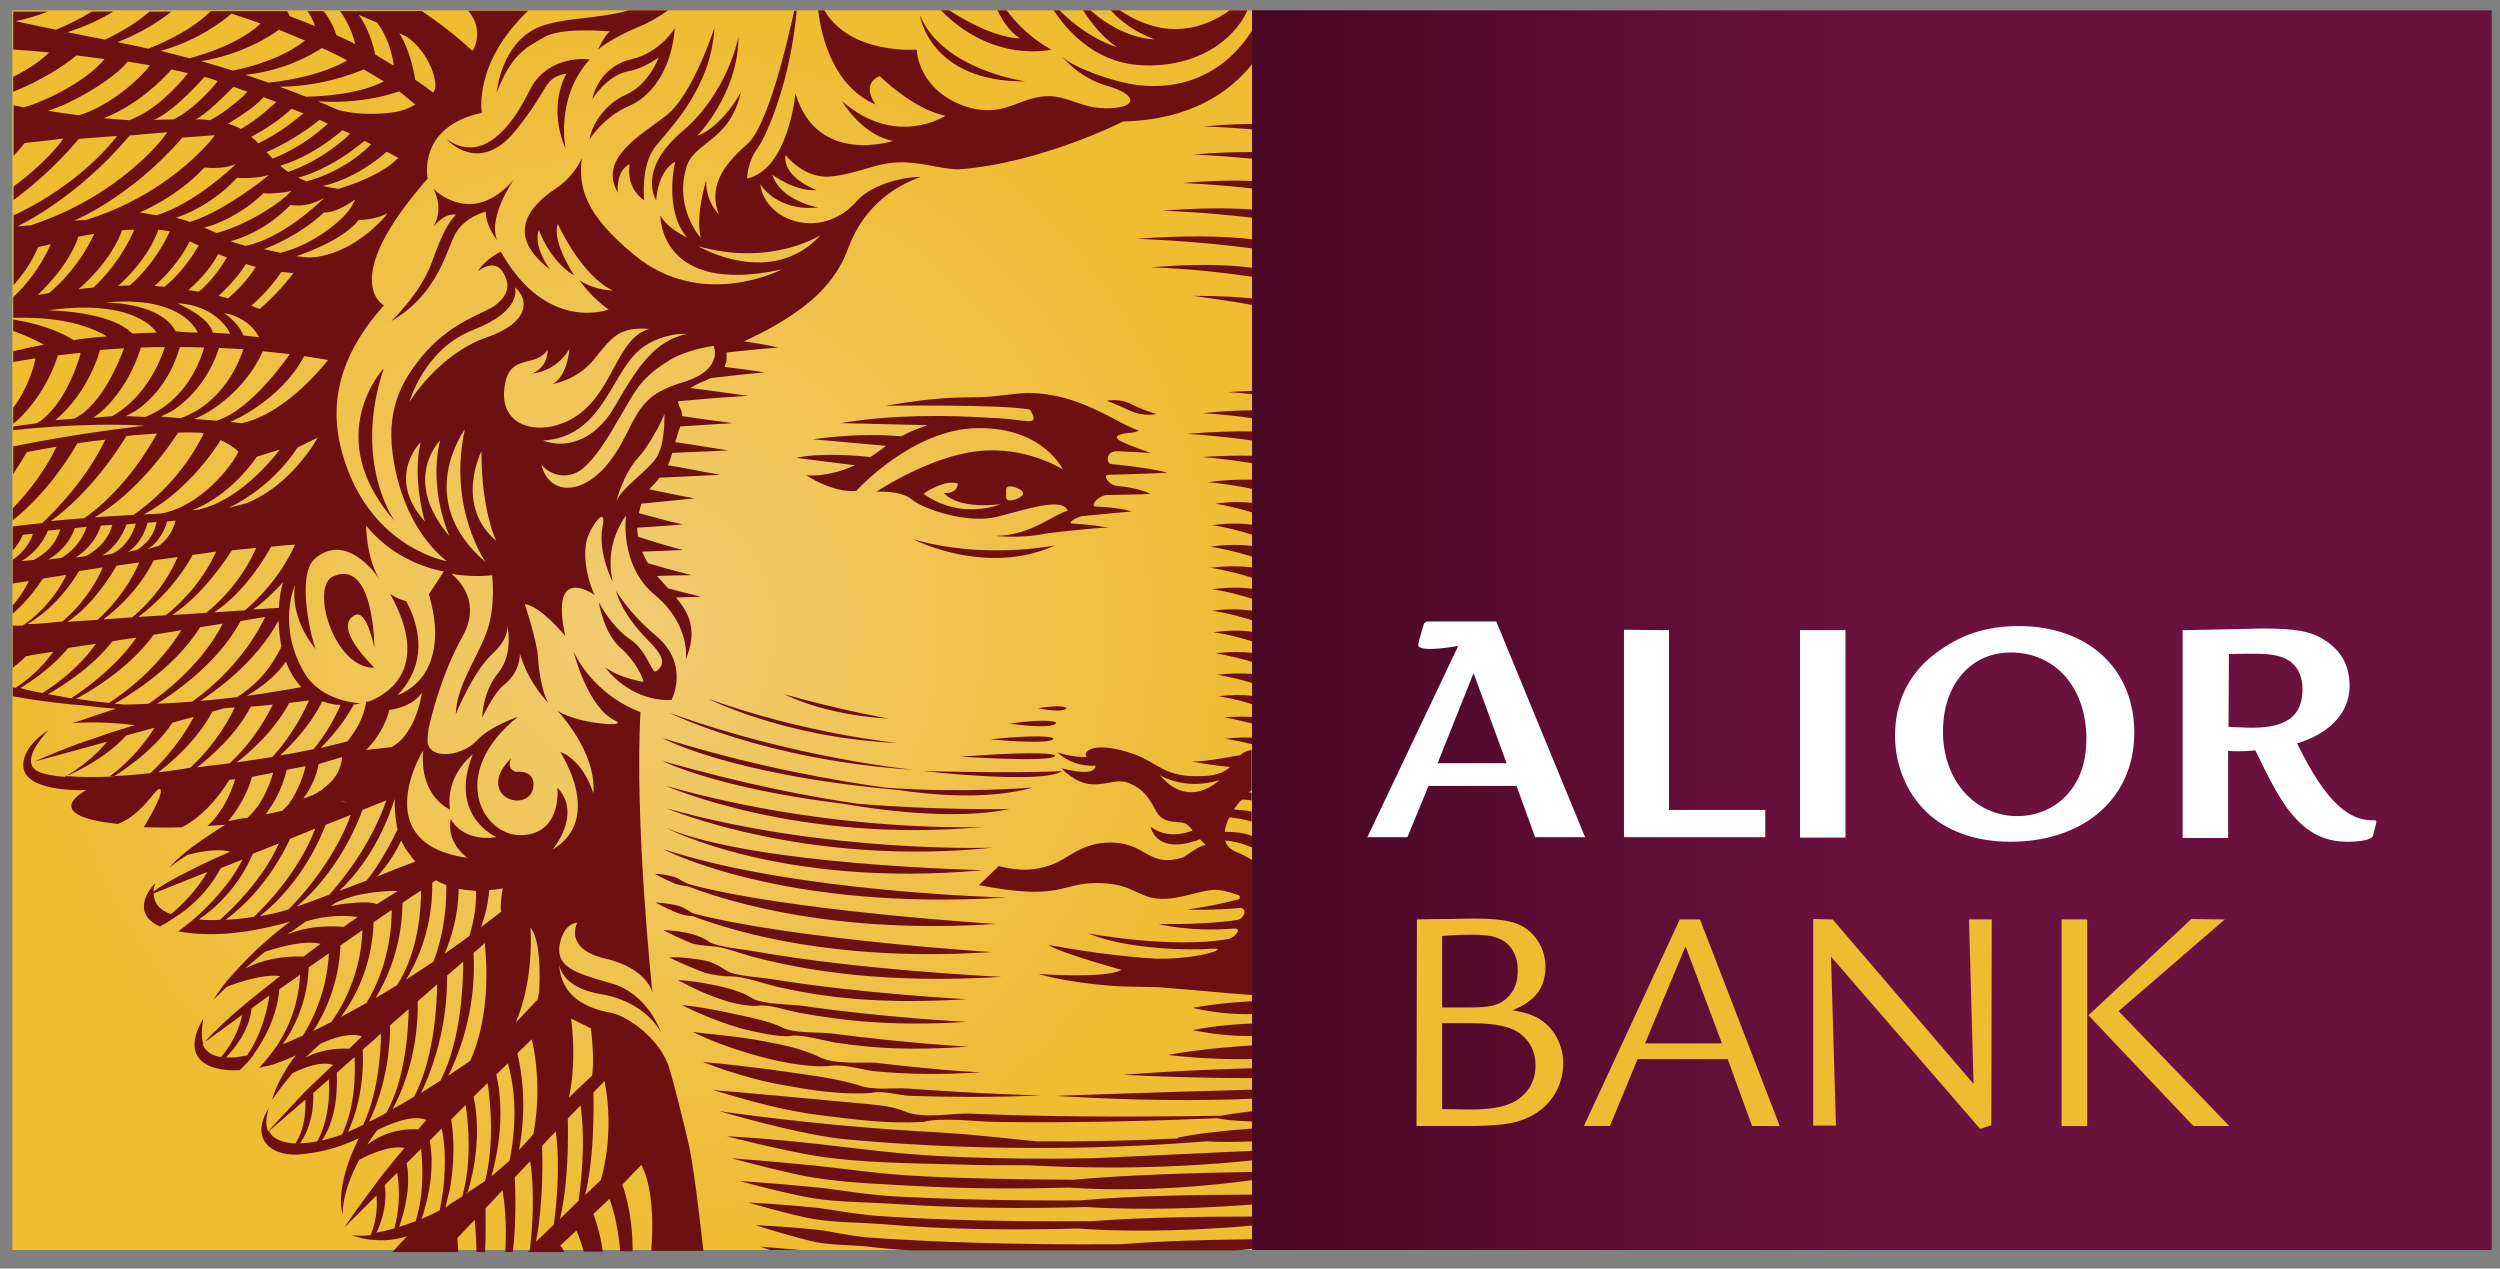
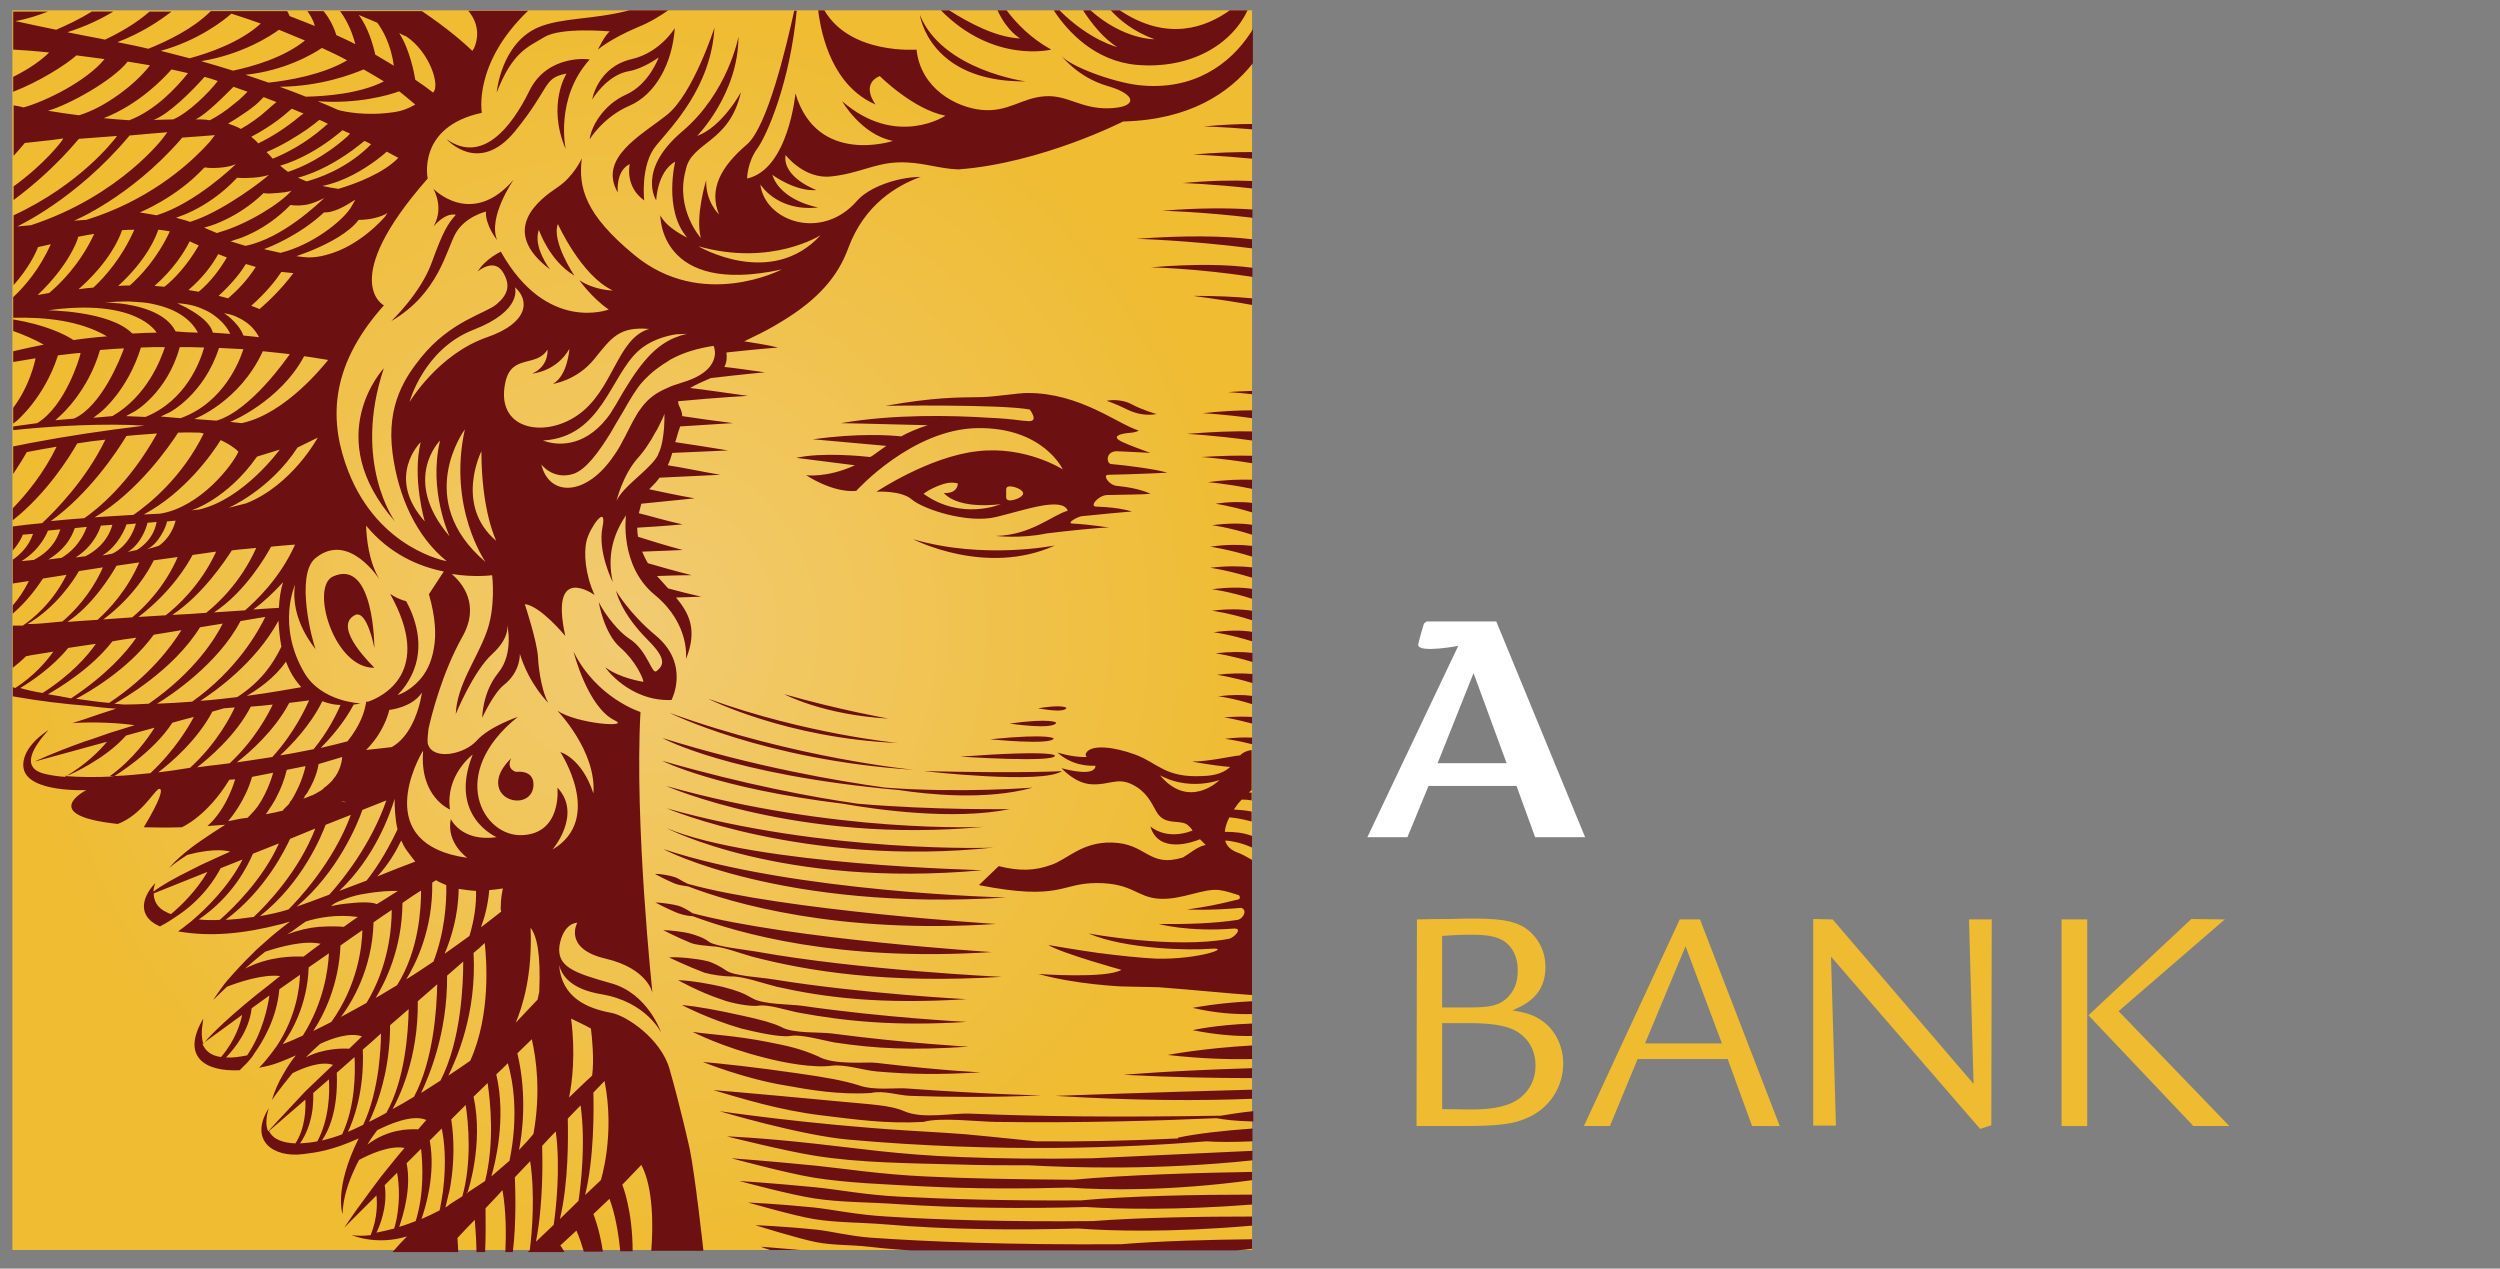
<svg xmlns="http://www.w3.org/2000/svg" xml:space="preserve" width="605" height="307">
  <rect width="100%" height="100%" fill="#808080" stroke="none" />
  <defs>
    <radialGradient id="a" cx="125.519" cy="285.48" r="42.52" gradientTransform="matrix(3.528 0 0 -3.528 -289.756 1159.613)" gradientUnits="userSpaceOnUse">
      <stop offset="0" stop-color="#F2CB72" />
      <stop offset="1" stop-color="#EFBC32" />
    </radialGradient>
    <linearGradient id="b" x1="1" x2="0" y1=".5" y2=".5">
      <stop offset=".5" stop-color="#6B113D" />
      <stop offset="1" stop-color="#490724" />
    </linearGradient>
  </defs>
  <path fill="url(#a)" d="M3 2.5h300v300H3V2.5z" class="st0" />
  <path fill="#6C1011" d="M221 130.5s17.6 9.1 34.3 1.5c-.1 0-17.2 3.5-34.3-1.5zm23.3 44.6s10.6 1.6 11.3-.2c.1 0-1-1.2-11.3.2zm6.9-3.7s6.4 1.3 6.9-.1c-.1 0-.7-.9-6.9.1zm-36.2 2.5s-11.9-2.1-25.2-5.9c0 0 9.3 5 25.2 5.9zm-48.5 40.6c10.7 4.1 36.2 11.6 74.5 9.1 0 0-51.1-3.2-74.5-9.7-1.6-.7-2.2-1.3-3.1-1.6-1.1-.4-3.8-.9-4.9-.8 0 0 2.6 1.4 4.5 2.2.8.4 2 .6 3.5.8zm54.7-28.2s-28.6-2.7-59.2-13.8c0 0 23 11.5 59.2 13.8zm-3.9-6.5s-22.2-2.1-45.9-10.7c-.1 0 19 9.6 45.9 10.7zm26.2 37.4s-51.3-1.2-82.9-11.7c0 .1 28.8 15.1 82.9 11.7zm-5.5-17.1s-35.7 1.7-76.8-9.9c0 0 32 14.1 76.8 9.9zm-76.7-4.5s33.6 14.3 79.2 9.5c0 .1-40.7 1.4-79.2-9.5zm46.3-1.1c-11.1-1.6-27.2-4.6-47.4-10.4 0 0 13.2 6.7 43.8 10.4 7.9 1.4 26.7 4.1 40.4 1.3 0 0-18.2.3-36.8-1.3zm-46.3 5.9s27.9 14.6 76.4 10.2c0-.1-54.7-1.1-76.4-10.2zm6.3 21.3c11.3 4.2 35.3 11.1 72.4 8.7 0 0-48.6-3.1-72.4-9.4-1-.7-2.4-1.5-3.4-1.8-1.4-.4-4.5-.8-5.6-.8 0 0 2.6 1.4 5 2.4 1 .4 2.6.9 4 .9zm55.9-35.1s28.8 3.3 33.5 0c0 0-8.5.6-33.5 0zm16.1-7.7s14.8 1.5 15.4-.2c0 .1-.2-1.3-15.4.2zm-153.8-30c3-1.7 4.8 7.9 4.8 7.9s0-21.8-10-17.3c-5.6 2.5.2 22.3 10 22.1 0-.1-10.3-9.7-4.8-12.7zm169.5 34s.6-1.5-22.9.2c0 0 22.6 1.5 22.9-.2zm-41.1 7.7c-11.5-1.6-31.5-5-53.9-12 0 0 16 8.9 57.3 12.6 6.5 1 21 2.6 32.3-.6-.1 0-17.3 1.4-35.7 0zm18.3 89.4c-14.8-.5-26.4-2.3-35-3.2-13.4-1.5-21.6-1.8-21.6-1.8s14.3 3.6 21.4 4.7c10.6 1.7 22.5 1.8 34.4 2.1 5.7.2 11.5.2 17.2.2 10.9.6 31.5 1.2 54.2-1.2v-2.3l-38.8 1.8c-11.9.2-22.5.1-31.8-.3zm-8.5 4.7c-10.9-.5-19.7-1.9-26.5-2.6-12.1-1.2-20.5-1.8-20.5-1.8s13.7 3.7 20 4.7c8.2 1.3 17.2 1.6 26.5 2.1 11.7.6 23.8.6 35.2.3 8.7.6 24.3.9 44.3-1.8v-2c-12.2.2-30.6.7-43.3 1.9-13.8-.1-25.7-.3-35.7-.8zm-13.5 14.8c-5-.4-9.2-1.5-12.7-1.9-8.7-.9-15-1.1-15-1.1s10.2 3.2 14.7 4.1c4 .8 8.3.6 12.7 1.1 3.4.4 6.9.7 10.4.9H299c1.3-.1 2.6-.2 4-.4v-2.3c-9.7.1-22 .4-31.7 1.2-26.6.2-46.8-.6-60.8-1.6zm-89.7-108.6c1.4 3.8 8 4 8.3-.8.2-4-4.2-3.3-4.2-3.3s-2.5-.6-1.2-3.3c0 .1-4.2 3.6-2.9 7.4zm97.1 98.7c-8.5-.4-15.4-1.8-20.8-2.3-10.3-1-18.2-1.5-18.2-1.5s12.6 3.4 18.1 4.2c6.3 1 13.2.9 20.3 1.4 14.9 1 30.9 1.1 45.5.7 8.2.5 22.2.8 40.2-.6v-2.4c-13.1 0-29.8.3-41.5 1.4-17.6.1-32-.3-43.6-.9zm-31.5 12.9h7.3c-5.7-.5-9.6-.8-9.6-.8s.9.4 2.3.8zm61.8-282.8S228 17 222.6 3.6c0 0 2.2 16.3 25.6 16.1zm-33.6 274.7c-7.2-.4-13.1-1.7-17.7-2.2-9.1-.9-15.9-1.2-15.9-1.2s11.1 3.2 15.9 4c5.4.9 11.3.8 17.4 1.3 15 1.3 31.5 1.4 46.6 1 7.9.6 22.7 1 42.1-.7v-2.2c-11.6 0-26.9.2-38.5 1.1-20.8.2-37.3-.3-49.9-1.1zm20.3-24.9c-4.4-.2-11.6 1.4-16.1-.6-3.5-1.5-8-1.6-16.2-2.4-22.3-2.1-30-2.7-30-2.7 6.8 2 16.1 4.9 26.1 6.1 8.3 1 15.6 2.1 24.8 1.6 4-1.2 13.9 0 17.5 0 20.2.3 39.6-.3 53.4-.9 1.5.3 4.4.7 8.9.8v-2.5c-2.9.3-5.5.7-7.9 1.1-25.1.4-43.7.2-60.5-.5zm45-169.3s-3.3-.9-6.1-2.4c-1.6-.9-4.2-1.2-6-.8 0 0 2 .6 5.2 2.2 1.7.8 4.1 1.5 6.9 1zm8.6 84.1s4.5.9 9.2 1.3c-1.2 1.1-3 2.1-6.6 2.2-9.2.5-10.9-3.2-16.4-5.2-5.2-1.9-10.3-2.4-11.7-.6-.4.5-.3.9 0 1.2-3.6.1-7.1-1.1-7.1-1.1 3.4 3.1 7.4 3.3 9.2 3.2 0 .2 0 .5-.3.8-1.4 1.7-7.9-.2-7.9-.2s3.3 3.8 7.4 3.9c4.1.2 6.1-1.7 9.6 0s4.6 4.2 6 6.7c2.2 3.7 6.1 1.4 7.9 3.5.3.3.6.6.8 1-6.5 2.5-10.2-1-10.2-1 2 6.8 10.3 3.8 12 3.1l1.4 1.4c-1.8.2-4.1 2.2-5.5 3-8.4 2.6-8.7-3.4-17.2-3.6-7.3-.2-10.8 4.1-14.7 5.4-3.9 1.4-7.5 1.6-12.7.3l-4.8 4.6c19.9 3.9 19.7-.5 28.5-.5s9.7 3.5 15.2 3.8c5.5.3 10.6-2.6 14.5-2.1 1.6.2 3.3.8 4.9 1.3h-.2c.3.2.6 1-.7 1.1-4.8 1.2-7.1 1.6-11.8 2.3 0 0 5.4.3 13.1-.4 1.6.6.4 2.6-.8 2.9-5.9.9-12.8 1.1-19.2 1 0 0 7.2 2 18.3 1.1 2.2 0-.2 2.3-1.3 2.5-13.5 2.5-34-1.3-34-1.3 9.3 3.9 24.7 4.1 29.6 3.7 5.3-.4-2.6 2.6-13.1 2.4-4-.2-8.8-.7-14.2-1.4-3.8-.5-12-1.9-12-1.9 3.5 2.1 17.7 6 17.7 6-3.7 2.2-20.1 1-20.1 1 8.8 2.5 19.8 3 19.8 3s3 .1 9.2.2c9.2.7 16.8 1.5 22.7 1.9v-32.7c-1.2-.7-2.4-1.4-3.8-1.9-1.5-.6-2.4-1.6-2.7-2.8 1.5.1 3.8.5 6.5 1.7v-2.8c-2.1-.8-4.2-1-6.6-1 .1-1.1.5-2.3 1.1-3.5 1.3.1 3.2.4 5.4 1v-2.4c-1.4-.3-2.8-.4-4.3-.5.6-.9 1.2-1.7 1.9-2.4.5 0 1.3 0 2.4.2v-1.9h-.7c.2-.2.5-.4.7-.6v-9.7c-1.3.2-2.1.6-2.8 1.3-1.6.1-7.6 1.5-11.6 1.5zm-7.8 3.3s6 3.8 14.4 1.2c0 0-7.3 7.3-14.4-1.2zm-89.4 63.1c2.5-.5 8.4 1.2 10.8 1.6 10.1 1.5 18.4 1.9 32.3 1 0 0-14.8-.8-33.1-3.2-2.9-.4-9.4.1-12.3-1.6-2.1-1-4.8-1.7-9.3-2.7-6.3-1.4-10.7-2.2-14.7-2.6 0 0 6.4 3.4 14.4 5.7 3.3.8 9.2 2.2 11.9 1.8zm-7.9-7.3c2.3-.5 7.3 1.2 10.1 1.7 10.9 2 23.1 3.3 40.5 2.2 0 0-19.9-1-39.9-3.9-3-.4-9.4-.3-12-1.8-2.2-1.3-3.8-1.9-7.3-2.8-2.6-.6-7.3-1.5-10.7-1.6 0 0 5.1 2.9 10.6 4.7 2.3.9 6.8 1.7 8.7 1.5zm-6.5-7.1c2.9-.1 8.2 1.8 11.1 2.5 11.6 2.6 24.9 4.3 45.9 3 0 0-25.3-1.3-46.8-4.8-3-.5-9.4-.8-11.3-2.1-1.3-.9-3.1-1.9-4.6-2.3-2.4-.6-7.1-1.1-9.3-.9 0 0 4.6 2.2 8.6 3.7 1.8.5 4.6.9 6.4.9zm24.4 21.6c3.3-.4 8 1.2 11 1.4 8.2.7 15 .8 25.1.2 0 0-8.5-.3-25.4-2.3-2.2-.3-10.1.7-14.1-1.6-4.1-1.8-7.2-2.5-12.4-3.5-7.6-1.5-14.3-1.8-17.9-2.4 0 0 7.1 3.7 17.6 6.3 4.5 1.2 11.7 2.5 16.1 1.9zm9.5 6.6c3-.7 6.5.6 9.6.7 9 .3 19.4.4 31.6-.1 0 0-13.6-.3-32.7-1.7-2.6-.2-7.8.6-11.6-.8-3.6-1.1-7.8-1.9-15-2.9-9.5-1.4-18.9-2.4-22.6-2.7 0 0 10.1 4.1 20.1 5.7 5.5 1 12.8 2.3 20.6 1.8zm92.2-3.6v-2.4c-20 .6-31.1 1.6-31.1 1.6 11.7.6 22.1.8 31.1.8zM172.2 229c2.5 0 6.9 1.7 9.8 2.5 13.4 3.5 32.3 6.6 60.4 4.9 0 0-34.2-1.6-59.3-6.1-2.9-.5-9.6-1.2-11.4-2.3-1.4-1.1-3.1-1.6-4.4-2-1.7-.5-5.2-.9-6.8-.9 0 0 3.7 1.9 6.7 3.1 1.3.5 3.2.6 5 .8zM303 31.3V30c-3.5 0-7.4.2-11.7.6 0 0 4.7.1 11.7.7zm-17.9 244.2c-12.5.6-23.8.8-34.3.7-20.9-2.1-14.7-1.6-31-2.6-24.3-1.5-45.7-4.7-45.7-4.7s19.7 5.9 31.4 6.9c35.9 3.2 66.8 2 86.5.4 2.8.2 6.5.2 11.1 0v-3.1c-6.8.5-13.3 1.2-18 2.2v.2zm-74.5-164.9c-1.7-.2-11.7-1.2-17.9.2l14.2 1.8c-6.8 3.1-11.8 2.4-11.8 2.4s6.3 4.3 12.1 3.8c0 0 13.5-15 29.4-15.2 15.9-.2 20.6 10 20.6 10s-9-5.8-20.7-4.4c-11.7 1.3-24.4 9.8-24.4 9.8s6-.4 8.6 1.9c2.7 2.3 13.4 5.9 20.4 4.2 6.7-1.6 16-5 17.3-1.5-3.7 1-8.8 5.9-17.4 6.1 0 0 6.1.7 12.2-.6 3.9-.5 14.1-1.6 15.3-1.4 0 0-4.7-.8-9-1-1.5-.1 1.3-1.7 2.4-1.8h.1c3-.3 10-1 11.9-1.1 0 0-2.6-1-8.5-1.2-1.9.1.2-2.6 2.4-2.8 3.3-.1 8.8-.1 10.6-.3 0 0-2.6-1.4-8-1.9-2-.1-3.7-2.7-2.2-2.7 5.7-.1 14.3-.5 14.3-.5-2.4-.8-9.9-1.8-13.6-2.1-1.2-.1-1.4-3.2 1.5-3.1 2.6.1 8 .4 8 .4-2.2-.8-5-1.8-6.9-2.7-2.7-1.3-.4-1.9 1.4-2.1 1.2-.1 2-.2 2.7-.6-5.2-1.6-14.2-9.1-26.9-9.1-2.5 0-7.5.9-11.2 1-6.2.1-11.1 0-23.2 2.1 0 0 28-.4 34.9.9 1 1.4 1.7 3-.5 2.8l-1.3-.1c-2.9-.4-5.5-.6-8-.7-9.3-.6-23.1-.9-35.9 1.3 0 0 10.2.2 21 .5-2.5.8-4.6 1.7-6.4 2.7-3-.3-10.3-.8-21.4.7l17.8 1.6c-.9.6-1.7 1.2-2.4 1.7s-1.1.8-1.5 1zm12.9 8.9s1.7-1.4 4.9-2.4c2-.6 3.4-.1 3.4-.1s.1 2.5-3.4 2.3c3.8 4.2 13.8 2.7 13.8 2.7s-9.5 4.1-18.7-2.5zm20.9 1.6c-1.1 0-.9-.8-.9-1.7s-.2-1.7.9-1.7 3.2.8 3.2 1.7-2.1 1.7-3.2 1.7zm34.1-56.4s10.8.2 24.6 2.3v-2.2c-6-.8-14-1-24.6-.1zm15.6 57.2s3.7.5 8.9 2.1v-2.3c-2.4-.3-5.4-.3-8.9.2zm-131.6 47.5s4.6-8.6-3.8-15.6c-6.5-5.4-9.6-10.8-9.6-10.8s1 5.2 7.7 11.9c4.6 4.6 3.8 6.1 2.1 7.5-1.2 1-2.1-5-6.7-7.9-2.3-1.5-5.6-5.4-7.3-8.8 0 0 1.2 7.5 5.2 11 3.7 3.2 5.6 7.5 5.6 8.3 0 0-5.6-.8-9.2-3.5-.1 0 5.8 8.3 16 7.9zM303 265.9v-2.2c-23 .6-47.6 1.5-47.6 1.5 19.4 1.2 35.3 1.2 47.6.7zm0-192.1v-1.6c-4.1-.4-8.7-.6-14.1-.6 0 .1 5.8.7 14.1 2.2zm0 27.4v-1.9c-3.5 0-7.4.2-12 .7.1 0 4.9.2 12 1.2zm-10.1 31.1s4.3.6 10.1 2.4v-2.6c-2.7-.3-6-.4-10.1.2zm.4 10.3s4.1.5 9.7 2.3v-2.4c-2.6-.4-5.8-.4-9.7.1zm0-15.5s4.1.5 9.7 2.3V127c-2.6-.4-5.8-.4-9.7.1zM104.9 45.7c2.3 4.6.7 7.9 0 9.1 3.3-3.7 5.4-2.8 5.4-2.8-1.9 2.1-3.1 4-5.8 11.5-2.7 7.5-9.8 14.2-9.8 14.2 11.5-6.7 13.3-17.3 15.6-21.3 2.3-4 7.3-5.2 7.3-5.2-.2 3.3 2.7 6.9 2.7 6.9-2.3-5.6 4-14.6 4-14.6-10.2 11.8-19.4 2.2-19.4 2.2zM128.1 22c-4.4 9-11.5 17.7-20 11.7 0 0 7.7 8.8 16.5-1.9 8.8-10.8 6.7-12.9 12.5-14 0 0-4.8 7.5-.2 18.3 0 0-2.7-12.3 5.8-21.7 0-.1-10.2-1.4-14.6 7.6zm44.8-15.3s-5.2 16.1-11.5 21.1-16.7 10.4-11.9 18.8c0 0-.6-5.2 2.9-6.9 0 0-1.3 5.4 3.5 8.8 0 0-1-8.6 2.9-13.3 3.7-4.5 13.3-14.1 14.1-28.5zM302.6 8c-4.9 7.5-13.8 14.1-27.1 12.6-6.1-.7-16.9-4.6-18.8-7.3 0 0 4 5.4 11.3 7.5 7.3 2.1 7.3 5.2.4 5.4-6.9.2-10-3.3-15.6-2.9-5.6.4-8.8 3.9-15.2 3.3-6.3-.6-14.8-5.2-15.8-14.6 0 0-16 1.3-22.3-9.5H198c.8 6.6 3.7 18.4 13.9 22.8 0 0-3.8-4.8 1-6.9 0 0 8.1 8.1 15.9 9.6 0 0-11.9 7.9-25-3.5 0 0 4.6 8.1 12.3 9.6 0 0-18.4 6.1-23.6-11.5 0 0-1.7 18.4-11.7 20.6 0 0 0-3.9 2.5-7.3 2.3-3.2 7.9-16 9.5-33.3h-.6c-1.9 8.6-6.5 28.2-11.5 32.4-6.3 5.4-9.2 10.8-6.7 16.9 0 0-3.3-3.1-3.1-8.3 0 0-2.7 8.6-1.3 14 0 0-6.2-6.9-3.7-16.3 1.3-7.1 10.6-6.5 13.4-19 0 0-4.4 8.3-10.6 10.6 0 0 10-10.2 10-24 0 0-2.5 13.5-13.6 22.9-11.1 9.4-6.3 16.7-6.3 16.7s.2-6.9 4.6-9.4c0 0-2.9 11.7 2.9 18.4 0 0-5-2.3-6.5-5.4 0 0-.4 19.6 29.4 13.1 0 0-19.3 10.1-35.7-3.5-11.9-9.8-13.6-16.3-12.7-23.4 0 0-1.9 4.4-6 7.1-4 2.7-14.4 10.2-1.7 19.8 0 0-4.2-5.4-2.7-9.6 0 0 2.5 7.5 8.6 11.1 0 0-5.6-8.3-4-12.5 0 0 5.6 12.5 13.3 16.1 0 0-4.4 0-8.1-2.5 0 0 2.9 4.2 7.1 7.1 0 0-15 5.8-26.1-14 0 0-3.7 1.7-5.6 4.8 0 0 3.8-3.3 6 0 2.1 3.3 1.3 5.6-1.4 7.9-2.7 2.3-11.1 4-18.3 12.9-3.5 4.4-8.5 11.2-6.9 23.2 1.4 10.6 5.8 20.2 13.1 26.1 0 0-16.4-2.8-23.8-21.7-4.4-11.3-5.2-24.8 8.6-40.2 0 0-11.3-5.8 10.6-30.7 0 0-2.7-12.5 13.1-15.9 0 0-2.2-11.9 11.2-24.7h-14.5c3.1 3.6 2.2 7.4 1.4 9.1l-.4.6c-2.1-2-6.1-5.5-12.2-9.6H82.3c1.2 1.6 2.7 4.2 3.7 8-1.5-.8-3.1-1.5-4.6-2.2-.4-1.3-1.4-3.8-3.1-5.8h-3.9c.7 1 1.4 2.1 1.8 3.6-2-.8-4-1.6-6.1-2.4-.1-.2-.3-.7-.6-1.2H51C46.7 7 40.4 10 35.9 11.8c-2.4-.6-5-1.1-7.5-1.6C34.3 8 38.8 4.9 41.5 2.8h-5.3C32.9 5.7 28.8 8 25.4 9.6c-.3-.1-.6-.1-.9-.2-2.8-.5-5.6-1.1-8.2-1.6 4.4-1.4 8.2-3.2 11.1-5h-5.2c-3 1.9-6.1 3.3-8.6 4.4-3.5-.7-6.7-1.4-9.9-2.1 2.9-.5 5.6-1.4 7.9-2.3H3.2V12c1.8.1 4.8.3 8.7.7-1.7 1.7-4.5 3.8-8.7 5.9v3.6c6.2-2.4 12.6-6.4 15.3-8.8 2.1.3 4.4.6 6.8.9C21 19.6 11.1 24.5 5.7 26c-.8-.2-1.6-.4-2.4-.5v12.2c.9-1 1.8-2 2.7-3.1l6.4-.7 2.9-.4-.1.2-.4.6c-.1.1-3.8 5.2-11.5 10.8v3.3C8 44.9 13.6 40.1 19 33.7l.1-.1 9.2-.7-.4.6-.2.2c-.1.1-8.2 10.9-24.4 18.4V69c3.6-4.1 5.3-7.6 5.9-9.2l3.1-.7c-2.7 6-6.3 10.2-9.1 12.8v5c7.9-.2 16.2.7 22.7 4.5-2.7.2-5.4.5-8.1.9-2.3-1.5-6.9-3.7-14.6-5v2.8c2.5.9 5.1 2 7.4 3.3-2.5.5-4.9 1-7.4 1.6v2.6l5.4-.9-.1.5c-.1.3-1.2 6-5.3 11.5v3.8l.9-.7c.1-.1 6.5-5.5 9.8-15.4l.1-.4c1.9-.2 3.7-.5 5.5-.6l-.1.5c-.1.5-3.5 12.3-10.4 16.5l-5.8.8v.9c1.1-.1 2.1-.2 2.9-.3 7.7-.7 18.7-1.4 28.9-.8-10 1.2-19.2 2.6-27.6 4.2l-4 .8h-.2v6.7c1.5-2.3 2.7-4.2 3.3-5.3 2.5-.5 4.9-.9 7.2-1.3-3 6.2-7.1 11.3-10.6 14.9v2.9c8.1-6.4 13.6-15.1 15.6-18.6 2.4-.4 4.7-.7 6.8-.9-4.7 9.7-12 17.1-15.3 20.2-2.4.2-4.8.5-7.1.8v5.8c1.6-1.8 2.3-3.4 2.4-3.8.2 0 1.8-.2 2.5-.2-1.1 3.2-3.3 5.1-4.7 6.1l-.2.1v5.8l3.9-.6c-1.2 2.4-2.5 4.3-3.9 5.9v2c3.7-3.2 6.1-6.7 7.3-8.5l5.7-.9c-3.3 6.7-8.2 10.7-10.6 12.3H3.1v10.2c1-.8 2.1-1.7 3.2-2.8.3 0 .6-.1 1-.2l5.6-.9c-1.7 2.4-4.6 5.8-9.2 8.8-.2-.1-.4-.1-.6-.2v2.2c.2 0 .3.1.5.1 6.2 1.1 12.3 1.8 17.5 2.2 1.6.2 3.9.5 7 .7l-4 1.3-3.5 1.2-3.1 1c2.8-.2 5.6-.2 8-.1 3.1.1 5.7.4 7.1.6-.9.3-1.8.5-2.6.8-2.4.7-4.5 1.4-6.4 2.1-1.1.4-2 .7-3 1-8.4 3-12.2 4.9-12.2 4.9 2.2-.6 9.2-2.5 17.5-4.8-1.8 2.2-5.2 5.6-10.2 8.5-1.5-.1-3-.3-4.3-.6-6.9-1.3-3.3-6.7.3-10.7 0 0-6.8 4.1-6 9.2 1 6 15.2 5.3 15.2 5.3s-12 6.1 7.6 8.2c5.9-2.2 9.1-8.6 10.1-8.5.8.1.4 2.3-3.8 9.3 3.3.1 6.3.1 9.2 0 0 0 6.1-2.6 11.5-11.5l1.4-.1s-1.9 7.1-6.7 11.3c1.5-.1 2.9-.2 4.3-.3-2.1 1.3-3.9 2.5-5.5 3.6-.9.6-1.7 1.2-2.4 1.7-2.5 1.9-4.1 3.4-4.9 4.3-.5.6-.8.9-.8.9.3-.3.8-.6 1.2-1 .9-.7 2-1.4 3.2-2.2 2.2-.6 7.1-1.7 10.4-.8-1.9.8-3.7 1.7-5.5 2.5-1.4.6-2.7 1.3-3.9 1.9-4.1 2-7.4 3.9-9.2 5.3.1-1.2.5-2.1.5-2.1-2.5 2.5-5.2 7.7 1.1 10.5.6-.3 1.9-1 3.8-2.3 6.5-4.2 9.7-9.5 10.9-11.8l5.3-2.1c-3.4 6.7-9.1 12.1-12 14.6-.1 0-.1.1-.2.2l-.4.3c-1 .8-2.4 1.9-3 2.3 8.1 1.4 16.1.5 24.7-1.7.4-.1.9-.2 1.4-.4.3-.1.7-.2 1-.3-1.7 1.3-3.9 3-6.2 5.1-1 .9-2 1.7-2.9 2.7-2.1 2-4.2 4.3-6.2 6.6-.6.7-1.1 1.4-1.6 2.1-.6.8-1.2 1.7-1.7 2.5 0 0 1.2-1.2 3.3-3.2 2.8-1.1 8.7-3.1 12.9-2.6-.7.5-1.4 1.1-2 1.6-1.3 1-2.5 2-3.7 2.9-9 7.3-12.1 10.9-12.9 11.9-.4-1.2-.5-2.8-.2-4.6.1-.5.1-1 .2-1.5-5.4 9.1.2 12.9 8.8 12.5l1.8-1.8c.5-.6 1.1-1.2 1.6-2 0-.1.1-.1.1-.2 2.1-2.9 5.5-8.6 6.1-15.6 1.7-1.2 3.4-2.4 5-3.5-.1 3.1-.9 10.1-5.6 17.2-.1.1-.1.2-.2.3l-.1.1c-.5.7-1 1.4-1.5 2-1 1.3-1.9 2.3-2.5 2.9.8-.2 1.6-.3 2.3-.5 1.7-.4 3.9-1.3 6.6-2.5-1 1.2-2 2.7-2.9 4.3-.1.2-.2.3-.3.5-1 1.7-1.9 3.7-2.6 6 0 0 2-2.9 5-6.5 2.6-1.3 6.9-3 9.8-2l-4.1 3.9-2.6 2.5-.1.1c-.6.7-6.9 7.3-8.9 9.6-.6-1.3-.6-3.1.1-5.5 0-.1 0-.2.1-.3-.1.1-.1.3-.2.4-4.6 7.6 1.2 11.8 8.4 10.9 3.3-.4 7.1-.9 13.5-3.8-6.1 12.3-3.9 18.3-3.9 18.3.1-3.9 1.4-7.7 3-11.1.3-.7.7-1.4 1-2 2.4-1.3 7.4-3.6 11-2.9-.6.7-1.1 1.3-1.7 2-1.3 1.6-2.6 3.2-3.8 4.7-.8 1.1-1.6 2.1-2.4 3.2-2.4 3.2-4.7 6.4-6.7 9.4l7.8-7.8c.2 1.7.3 5.4-1.4 9.6-1.6.2-3.2.2-4.6 0 0 0 6 2.6 13.4.3 0 0-1.6 1.6-3.5 3.8h12.5l.1-.1v.1h3.3c-.1-1.4-.1-2.6-.2-3.4 1.4-1.5 2.8-3 4.2-4.4.2 2.6.4 5.3.4 7.8h2.1c.2-4.5.1-8.4.1-10.6 1.4-1.5 2.8-2.9 4.1-4.4.9 5.1.9 10.6.7 15h1.8c.9-7.4.6-15 .5-18.1l3.7-3.9c1.2 7.9.5 17-.1 21.6l-.5.4h8.9c-.6-1.1-1-1.6-1-1.6l3.9-3.6c.7 1.6 1.3 3.4 1.8 5.1h4.6c-.8-5.5-2.3-9.1-2.3-9.1l3.9-3.7c1.4 3.8 2.2 8.4 2.6 12.7h3c0-10-2.5-16.1-2.5-16.1l4.6-4.8c2.9 5.4 2.9 14.9 2.4 20.8h12.6v-.3s-2-18.2-3.3-24.4c0 0-2.2-10-4.9-19.4-2.1-7.2-10.3-12.8-14.1-13.5-6-1.1-12-3.8-12.6-11.6.7 2.8 3.1 5.9 10.2 7.1 10.9 1.8 14.5 9.3 14.5 9.3s-3.2-9.6-12.3-12c-8.9-2.5-13-4-12.3-9.1 1-5.6 4.3-5.5 4.3-5.5s-3.5 6.3 6.9 8.7c10.2 2.4 11.3 8.3 11.3 8.3s-4.4-41.1-2.9-68c0 0-10.6-3.3-16.2-14.6 0 0 3.4 13.6 10.1 16.7 3.6 1.7-9.2.8-14-2.4 0 0 9.5 9.8 8.7 20-2.8-8.6-8-10-8-10s10.7 16.2-1.9 23.6c0 0 7.3-8.5 1.2-15 0 0 1.2 11-8.4 11.5-9.6.6-18.4-14.8-1.2-28.6 0 0-6.9 2.3-10 5.8-2.9 3.2-10.3 4.8-11.7.9 0-.1 0-.2-.1-.3v-.2c-.1-1 .1-2.2.2-3.3.6-2.8 3.2-13.4 8.2-22.3 4.4-7.8-.1-13.1-2.6-15.2 5.6.9 9.8.3 9.8.3s1 7.9-1.5 14.2c-2.4 6.4-7 12.4-7.3 19.4 0 0 4.2-10.3 8.8-14.5 4.6-4.2 3.6-7.3 3.6-7.3s1.8 7-2.1 11.8c-3.9 4.8-3.9 10.9-3.9 10.9s2.7-5.9 5.2-7.9c4.2-3.3 3.9-7.6 3.9-7.6 2.3 7.5 6.9 11.9 6.9 11.9-1.3-2.1-2.3-7.1-2.5-11-.2-3.9-3.2-12.9-3.2-12.9 3.8.4 9.8 7.7 9.8 7.7-3.9-17.9 7.1-9.9 7.1-9.9-2.3-5-2.7-10.3-1.9-13.3.8-3.1 5-9 3.8-3.1-1.2 6 2.5 13.3 2.5 13.3-1.5-6.7.3-11.9 3.2-16.2 0 0-1.7 12.2 7 19.3 8.6 7.1 7.5 15.5 7.5 15.5 2.9-7.1.7-11.2-2.4-14.9l6.1-.2c-3.1-.7-5.7-1.4-8-2l-2.7-3c4.9-.2 8.4-.2 8.4-.2-4.4-1.1-7.8-2.1-10.6-2.9-.6-1-1-1.9-1.4-2.8 5.6-.2 9.8-.4 9.8-.4-4.5-1.2-7.9-2.3-10.8-3.2-.1-.7-.2-1.5-.2-2.2 6.9-.4 11-.8 11-.8-4.2-.9-7.7-2-10.6-2.7.2-.8.4-1.6.6-2.3 7.1-.7 12.9-1.3 12.9-1.3-4.6-.8-8.1-1.6-11-2.2 1-1 1.9-1.9 2.5-2.8 7.9-.4 14.7-.7 14.7-.7-5.2-.9-9.3-1.8-12.7-2.3.5-1 .8-2 1.1-3 7.4-.3 13.5-.6 13.5-.6-5.4-.9-9.5-1.5-12.8-2 .1-.2.1-.4.2-.6.4-1.4.7-2.4 1-3.2 7.5-.5 12.8-.8 12.8-.8-4.9-.6-8.9-1.2-12.3-1.7 0-.7-.2-1.4-.8-2.6-.1-.3-.2-.6-.2-1 9.5-.9 16.9-1.3 16.9-1.3-5.9-.8-10.4-1.5-14-1.9 1.5-.9 3.4-1.7 5-2.4 7.5-.9 13.1-1.4 13.1-1.4-3.7-.5-6.9-1-9.8-1.3.7-1.3.6-2.7.5-3.5 7.2-.8 12.5-1.2 12.5-1.2-2.9-.7-5.7-1.1-8.2-1.5 2.7-1.3 5.2-2.5 7.4-3.8.7-.4 1.3-.8 2-1.2 8.5-5.2 13.3-10.7 15.8-17.6 3.9-10.5 11.7-15.1 17.5-17.2-6 .1-12.6 2.6-15.4 5.8-8.5 9.8-22.3 5-23.4-4 0 0 4 6.7 14 5.6 0 0-9-1.5-11.1-7.9 0 0 5.5 4.1 10.7 3.7 0 0-8.3-3-7.5-8.5 0 0 4.5 5.9 11 5.2 6.7-.7 10.5-3.2 16.2-3.4 5.7-.2 9.5 1.5 14.6 1.7 20.1-1.5 39.9-11.6 39.9-11.6 16.1-.4 25.7-6.9 31.4-14.1V7c-.3.5-.4.8-.6 1zM41.4 221.2c-.3-.1-.7-.2-1-.4-2.5-1.1-3.2-3-3.2-4.6l13-5.2c-2.6 4.5-6.4 8.2-8.8 10.2zm7.6 31.4c3.2-2.3 6.4-4.7 9.6-7-.4 2-1.6 6.1-5.1 10.2-2.3-.3-3.8-1.4-4.5-3.2zm10.8 2.8c-2 .4-3.6.6-5.1.5 2.1-2.2 5.6-6.5 6.2-11.9 1.4-1 2.9-2.1 4.3-3.1-.4 2.8-1.7 9.1-5.4 14.5zm85.6 30.2-3.8 3.6c2.2-9.1 2.1-20.5 2-24.8l2.7-2.8c2.6 13.1-.9 24-.9 24zm-7.2-39.1c1.6.8 3.2 1.5 4.8 2.4.3 2.2.8 7.7.3 11.4-1.9 1.7-3.7 3.5-5.6 5.3.8-3.6 1.6-10.9.5-19.1zm-.8 24.2 3.1-3.2c1.3 9.2 0 19.9-.5 23.1l-4.5 4.4c2.1-8.8 2-19.7 1.9-24.3zM93.2 52.4c-.1.1-6 7.2-14.3 9.3-1.4.4-2.8.6-4.3.6l-1.2-.1-1.7-.2s.9-.3 2.2-.8c.6-.2 1.3-.5 2-.8 3.6-1.5 8.6-4.1 10.9-7.2 0 0 1.8.1 4.1-.5s2.9-1.2 2.9-1.2l-.6.9zm-33.6 69.4-4.3 1.1s10-4.3 16.7-14.6l4.9-2.4s-6.2 11.5-17.3 15.9zm16.5 9.5-.1.1.1-.1zm6.7 51.9c0 .3-.1 1.7-.9 3.4-.1.3-.3.6-.5.9-.1.2-.2.4-.4.6-.2.2-.4.5-.6.8l-.1.1-.4.4c-.3.3-.5.5-.9.8l-.2.2c-.2.1-.4.2-.5.4l-.2.2c-.3.2-.7.5-1.1.7-.2.1-.3.2-.5.3-.3.1-.5.3-.8.4-.1.1-.2.1-.3.1-.6.3-1.3.5-2 .8l.3-.4v-.1l.1-.2c.1-.1.2-.3.3-.4l.1-.1c.1-.1.1-.2.2-.3.5-.8 1-1.8 1.5-2.9.5-1.2 1-2.6 1.2-4l5.7-1.7zm1 11c-.4-.1-.8-.2-1.3-.3.5 0 .9.1 1.3.3zm-11.5-3.9c-.5 1.1-1.1 2.3-1.8 3.4l-.1.1-.1.1c-.1.1-.2.2-.2.4-.1.2-.2.3-.4.5 0 0 0 .1-.1.1l-.3.3-.6.6c-.1.1-.2.3-.3.4l-1 .2-.8.2-2 .4h-.3l.2-.2.3-.4.1-.2.2-.3c.2-.4.6-.8.9-1.4.3-.5.7-1.1 1-1.8.9-1.7 1.8-3.9 2.4-6.4l4.5-.9c.1-.1-.4 2.2-1.6 4.9zm3.6-9c-2.6.5-5.4 1.1-8.1 1.5 2.7-2.5 7.3-7.2 10.2-13.1 1.6.6 3.1.9 4.4.9-1.2 2.8-3.3 6.8-6.5 10.7zm-10 1.9c-3 .5-6 .9-8.6 1.3 3-2.3 9.1-7.6 12.7-14.4l4.8-.6c-.6 1.3-3.4 7.7-8.9 13.7zm-6.2-14.8c2.3-1.3 6.7-4.2 9.5-8.3.6 1.6 1.3 3 2.2 4.3.5.7 1 1.3 1.5 1.9-2.4.4-7.1 1.3-13.2 2.1zm4.5-19.1c-1.6 3.3-6.7 12.7-17.7 20.5-2.7.2-5.6.4-8.5.5 3-1.8 14.7-9.5 20.2-20 2.2-.4 4.2-.7 6-1zm-2.9-1.8c2.5-1.8 5-4.2 7.2-6.6-.6 1.9-.9 4-1 6.2-1.5.1-3.6.2-6.2.4zm6.1 2.7c.1 2.1.3 4.2.7 6.3-2.1 4.3-5 8.5-10.7 12.2-2.7.3-5.7.7-8.9.9 3.4-2.2 13.4-9.2 18.9-19.4zm-8.1-2.5-7.5.5c7.6-5 12.6-13.7 13.8-15.9 2-.2 4-.4 5.8-.5-3.7 8.3-9.7 13.8-12.1 15.9zm-20.5-23.4s-1.5.1-4 .2c9.9-5.3 16.5-14.6 18.6-18 1.7.8 3.2 1.7 4.3 2.8-1.4 3.2-9.2 13.4-18.9 15zm23.4-13.8 5.5-1.7s-8.7 12-19.5 14.5l-1.9.2c-.1.1 8.6-2.6 15.9-13zm-21.8 15.7c.2 0 1.6-.2 2.1-.2-1.1 4.3-4.1 6.1-4.1 6.1s-2.3.7-2.8.8c2.7-1.2 4.7-5.5 4.8-6.7zm-7.3 6.9s-2 .4-2.2.5c3.1-1.9 4.5-5.7 4.8-7.1.2 0 1.7-.1 2.2-.2-.8 4.7-4.8 6.8-4.8 6.8zm19.3-31.3-5.4-.4c.1 0 11-4.2 16.6-16.4 2.3.2 4.5.5 6.5.7l-.1.2c-.4.5-9.2 13.4-17.6 15.9zm-4.7-48.7c-.6.2-1.1.4-1.7.6l-1.2-.4-2.2-.6 1.3-.5c.1 0 7.1-2.4 13.3-9l.2-.2s1.2.2 3.9 0 3.8-.7 3.8-.7c-1.7 1.6-10.5 8.2-17.4 10.8zm19.5-6.4c2.9-.2 3.4-.6 3.4-.6-2.8 3.2-10.7 8.1-17.2 10l-.9.3-.5-.2-2.6-1.1 1.3-.4c.1 0 6.9-2 12.9-7.8l.2-.2c-.1 0 .4.3 3.4 0zm-29.3 5.4-4.1-.7c.1 0 8.9-3.6 15.5-10.7l.3-.2s1.2.3 3.4.1c2.8-.2 4.1-.9 4.1-.9-.4.4-9.8 9.5-19.2 12.4zm.4 3.5c1.3.1 2.2.3 2.8.4-3.1 6.6-7.1 10.8-9.7 13.1-.9 0-1.8 0-2.8.1 7.1-6.5 9.2-12.1 9.7-13.6zm7.6 2.8c.7.3 1.4.7 2.2 1-2.8 4.8-5.9 8.1-8.3 10-.8-.1-1.6-.1-2.4-.2 4.6-4.1 7.1-8 8.5-10.8zm6.9 3.1c.7.3 1.4.5 2.1.8-1.5 2.6-3.8 5.8-6.8 8.3-.8-.1-1.7-.3-2.5-.4 3.7-3.2 5.9-6.3 7.2-8.7zm6.7 2.4c.8.2 1.6.5 2.4.7-2.1 3.3-4.7 5.9-6.7 7.6-.8-.2-1.5-.4-2.3-.6 3.5-3.2 5.5-5.9 6.6-7.7zm-2 12.9c.5.2 1 .5 1.5.8.1.1.2.2.3.2 1.8 1.2 2.8 2.7 3.4 3.8-1.2-.1-2.5-.3-3.8-.4-.6-1.7-2-3.2-3.1-4.2-.9-.8-1.6-1.2-1.6-1.2 1.3.2 2.4.5 3.3 1zm5.3-2c-.6-.3-1.3-.5-2-.8 3.7-3.3 5.9-6.1 7.3-8.2 1 .1 1.9.2 2.9.3-3 4-6.3 7.1-8.2 8.7zm6.5-14c-.5.1-1 .3-1.4.4l-4-.9s.1 0 .2-.1c1.2-.4 8.4-3.3 14.2-8.7l.1-.1h.2c1.4.1 3.7-.8 5.8-2.1l1.6-1-.9 1.6c-1.5 2.8-8.1 8.5-15.8 10.9zm-9.9-1.3-3.6-1.1 1.5-.5c.1 0 6.7-1.9 12.8-8.1l.2-.2s1.3.3 3.5 0 4.7-1.7 4.7-1.7c-1.5 1.4-10.2 9.8-19.1 11.6zM72.1 43c5-1.3 9.8-4.2 13-6.5 1.3-1 2.4-1.8 3.1-2.4.6.3 1.1.5 1.6.8l-.9.9c-5.6 5.2-11.8 7.3-14.7 8.1l-2.1-.9zm12.1-10.1c-5.8 5.2-11.2 7.6-14.5 8.7-.7-.5-1.3-1-1.9-1.5C72.6 38.7 77 36 80 33.8c1.2-.9 2.2-1.7 2.9-2.3.6.3 1.2.6 1.8.8l-.5.6zm-5.6-2.3c-4.8 4.2-9.4 6.5-12.6 7.8-.5-.6-1-1.1-1.5-1.6 3.8-1.6 7.3-3.8 9.8-5.5 1.4-1 2.4-1.8 3-2.3.7.3 1.4.6 2.1 1-.3.1-.6.4-.8.6zm-6-2.5c-3.7 3.1-7.2 5.2-10.1 6.6-.5-.6-1.1-1.1-1.7-1.6 2.7-1.4 4.9-2.9 6.4-4 1.2-.9 1.9-1.5 2-1.6l1.4-1.2c1 .4 1.9.8 2.9 1.2-.3.1-.6.4-.9.6zm-6.9-2.4c-.3.3-.6.5-.9.8-2.2 2-4.4 3.5-6.5 4.7-.9-.5-1.9-.9-3.1-1.3 1.9-1.1 3.5-2.2 4.8-3.1 1.4-1 2.3-1.8 2.4-1.9l1.4-1.4c1 .4 2 .8 3.1 1.2l-1.2 1zm-6.8-2.5c-.7.7-1.4 1.3-2.2 1.9-2 1.7-4 3-5.9 4-.7-.1-1.4-.2-2.2-.2h-1.3c2.5-1.1 7.3-6 9.2-7.9 1.1.4 2.3.8 3.4 1.2l-1 1zm-17 5.7c-1.2 0-2.6.1-4.1.1h-.6c3.6-1.3 9.4-7.1 12.3-10.4 1.1.3 2.1.6 3.2 1-2.1 2.8-7.2 7.8-10.8 9.3zm1.7 5c.1-.2.3-.3.4-.5l.1-.1 4.1-.3 3.8-.3-.6.8s-.3.4-.8 1c-.4.4-.9 1-1.6 1.7-4.1 4.2-13.5 12.5-28.1 17l-3 .2c.1 0 13.5-5.6 25.7-19.5zM29.7 55.7c1-.1 1.9-.1 2.8-.1-3 6.8-7.1 11.4-9.9 14-1.2.1-2.4.2-3.6.4 7.5-6.6 9.9-12.4 10.5-14.2 0-.1.1-.1.2-.1zM28.5 73c1.2 0 2.3-.1 3.4 0 1.8.1 3.4.2 4.8.5.5.1.9.2 1.3.3 7.5 1.8 9.5 6 9.9 6.7-.9 0-1.8-.1-2.8-.1l-2.6-.2c-2.4-4.8-9.4-6.3-13.7-6.8h-.3c-1.9-.2-3.2-.2-3.2-.2 1.1-.1 2.1-.1 3.2-.2zm17.2 1.8-.7-.4c-1.2-.6-2.1-1-2.1-1 .7 0 1.4.1 2.1.2 1.3.2 2.4.5 3.4.9.7.3 1.4.6 2 .9.7.4 1.3.8 1.8 1.2 2.1 1.6 3.2 3.4 3.5 4.2l-4.2-.3c-.6-2.4-3.5-4.4-5.8-5.7zm7.3 9.4c2.1.1 4 .2 5.9.3-.8 2.5-4.6 12.9-15.2 16.7l-4.8-.4 2.1-1c.1 0 8.4-4.4 12-15.6zm-9.9 20.5c2.3-.1 4.1 0 5.3 0l.9.2c-5.2 10.6-13.1 17-17 19.7-2.6.2-5.8.3-9.4.6 10.6-6.3 18.2-17.4 20.2-20.5zm-18.7 22.5 2.8-.2c-1.2 4.3-4.5 6.6-6.5 7.6l-2.4.3c4.8-3 6.1-7.6 6.1-7.7zm6.2-.3 2.3-.2c-1.7 5.7-5.7 7.3-5.8 7.3 0 0-1.9.4-2.3.4 3.9-2.3 5.7-7 5.8-7.5zm-2.4 10 5.5-.8c-2.9 6.7-7.3 11.4-10.1 13.9-2.7.2-5.1.3-7.3.5 6-3.9 10.6-11.3 11.9-13.6zm9-1.3 5.8-.8c-3.1 7.2-8.1 12.2-11 14.6-2.4.2-4.7.3-7 .5 7.4-5.5 11.1-12 12.2-14.3zm9.4-1.3 5.6-.8h.1c-3.7 8.1-9.6 13.4-12.2 15.4l-6.6.4c7.9-6 11.9-12.7 13.1-15zm9.5-1.1 1.6-.2 4.3-.4c-3.9 8.8-10.1 14.1-12.1 15.7-2.6.2-5.4.4-8.2.5 7.4-4.9 12.9-13.3 14.4-15.6zm2.4-30.8-2.8-.3c.1 0 12.1-5 17.9-15.9 2.3.3 4.3.7 5.8.9l-.3.4c-.4.4-9.8 12.6-20.6 14.9zm23.4-56.7c-1.3-.2-2.6-.4-3.9-.7 5.4-1.1 10-4 13-6.2 1.1-.8 1.9-1.5 2.6-2.1l2.8 1.5c-3.6 3.7-10.1 6.2-14.5 7.5zM98.3 8.8c5.7 3.8 8.3 12 6.5 13.6-1.4-1.1-2.8-2.1-4.3-3.1-.2-1.3-1.3-7.3-3.9-11.3.6.3 1.1.6 1.7.8zm2.2 16.5c-1.7 1-3.4 1.6-4.9 1.8-7 1.1-12.4-.1-13.8-.5-1.5-.7-3.2-1.4-4.9-2.1 9.5.7 17-1.4 19.7-2.4 1.8 1.4 3 2.5 3.9 3.2zM91.3 5.5c1.2 1.6 3.3 5.1 4 10.4l-4.5-2.7c-.4-2-1.7-6.6-4-9.6 1.6.7 3.1 1.3 4.5 1.9zM88 16.8c1.8 1 3.4 2 4.9 2.9-5.9 3-14.2 3.6-18.9 3.7-2-.8-4.1-1.6-6.3-2.4 9.7-.1 17.2-2.9 20.3-4.2zm-10.1-5.2c2.2 1 4.3 2 6.1 3-5.9 3.5-14.3 4.9-19 5.4-1.8-.6-3.7-1.3-5.6-1.9 9.5-1 16.3-5 18.5-6.5zm-4.1-1.8c-5.2 4.2-12.7 6.3-17.4 7.3-2.5-.8-5-1.5-7.7-2.3 9.8-1.6 16.8-6.1 18.8-7.6 2.2.9 4.3 1.8 6.3 2.6zM56 3.3c2.5.8 4.9 1.6 7.1 2.4-4.9 4.5-12.4 7.1-17.2 8.4-2.3-.6-4.6-1.2-7-1.8C48 9.8 54.2 4.9 56 3.3zM11.6 26.8c5-1.4 15.7-7.3 19.3-11.9 1.8.3 3.5.6 5.4.9-3.5 4.6-11 10.3-17.2 12.1-2.5-.3-5-.7-7.5-1.1zm13.5 1.8c8.4-3.3 14.3-9.4 16.4-11.8 1.3.3 2.7.6 4 .9-2.8 3.5-7.9 9-14.2 11.4-1.9-.1-4-.3-6.2-.5zM7.5 54.5l-3.3.3c.1-.1 14.1-6.5 26.9-21.7l.1-.1.1-.2 4.4-.4 4.8-.4-.6.8c-.1.3-10.8 14.6-32.4 21.7zm11.3 3.3.1-.5c1.4-.3 2.7-.5 3.9-.7-3.5 7.5-8.4 12.2-10.9 14.3-.9.2-1.9.3-2.8.5 7.6-7.2 9.6-13.3 9.7-13.6zm-7.2 17.3c21.4-3 26.2 5.2 26.3 5.4-1.8 0-3.6.1-5.4.2H32c-5.4-5.5-20.4-5.6-20.4-5.6zm6.3 26.2-4.5.4 1.4-1.3c.1-.1 6.6-5.9 9.4-15.7 2-.2 3.9-.3 5.8-.4-.8 2.3-5.4 14-12.1 17zm4.7-.2 1.8-1.4c.1-.1 6.5-5.2 9.7-15.6 2-.1 3.9-.1 5.8-.1-1 3.1-4.4 11.9-12.7 16.7l-4.6.4zm7.9-.4 2-1.1c.1 0 8-4.6 11-15.6 2 0 4 0 5.9.1-.9 3.2-4.3 12.8-14.2 16.8l-4.7-.2zm.1 4.8c2.7-.3 5.2-.4 7.4-.6-6.8 12.3-14.7 18.5-17.6 20.5-2.6.2-5.3.4-8.1.7 9.3-6.7 16-16.8 18.3-20.6zm-22.4 30-3 .3c4.9-3 6.4-7.4 6.4-7.4l3-.3c-1.4 4.4-4.4 6.3-6.4 7.4zm6.7-.5-3.2.4c5.1-3.1 6.1-6.9 6.4-7.6l2.9-.3c-1.5 4.1-4.1 6.3-6.1 7.5zm-7.3 16h-.9c6.8-4 11.1-10.5 12.4-12.8 2-.3 3.9-.6 5.8-.9-2.9 6.6-7.4 11.1-9.8 13.1-3.8.4-6.5.6-7.5.6zm-2.7 15.5c2.5-1.5 7.8-5 11.6-9.7 2.2-.3 4.4-.7 6.7-1-2 2.9-6 7.5-12.9 11.9-1.9-.3-3.7-.7-5.4-1.2zm6.7 1.5c2.5-1.4 10.5-6.2 15.6-12.8 1.7-.3 3.5-.6 5.2-.8h.1l.5-.1c-2.4 3.5-7.2 9-15.8 14.7-1.9-.4-3.8-.7-5.6-1zm6.8 1.1c2.2-1.1 12.6-6.9 18.8-15.5 2.3-.4 4.5-.7 6.7-1.1-2.4 3.9-7.8 11.2-17.5 17.6-2.4-.2-5.1-.6-8-1zm11.6 1.4-2.3-.2c1.8-1 14.2-8 20.7-18.5 1.9-.3 3.7-.6 5.5-.9-1.6 3.2-6.5 11.5-17.9 19.4-1.9.1-3.9.2-6 .2zm-14.3 17.3 1.1-.3s8.6-3.7 13.7-9.5c2.3-.6 4.6-1.3 6.9-1.9-1.5 2.4-5.2 7.7-10.8 11.7l1 .1c-4.1.2-8.2.2-11.9-.1zm20.7-.7c-2.9.3-5.8.6-8.7.7.1-.1 9.3-5.6 14-12.9 1.8-.5 3.5-1 5.2-1.4-1.1 2.1-4.5 8-10.5 13.6zm1.9-.2c3.3-2.5 9.5-7.9 13.1-14.7 1-.3 1.9-.5 2.8-.8.8-.1 1.7-.1 2.6-.2-.8 1.8-4.2 8.6-10.8 14.6-2.4.4-5 .8-7.7 1.1zm17.3-2.2c-.8.1-1.6.2-2.3.3-1.7.2-3.6.4-5.6.7 2.8-2.2 9.3-7.6 13-14.7 1.7-.1 3.5-.3 5.3-.5-1 2.1-4.2 8.4-10.4 14.2zm2.8 13.4-.6.1-1.9.4-.7.1.1-.1c.5-.6 4-4.7 5.7-10.6l5.1-1s-1.1 4.3-3.7 8.1c-.6.8-1.2 1.5-1.9 2.2l-.3.3-.3.3-.8.1-.7.1zm-10.3 24.4c8.3-5.6 11.9-13.1 13.1-15.9l6.3-2.5c-3.9 8.7-11.1 15.7-14.3 18.5-1.8.1-3.5.1-5.1-.1zm13.3-.6c-2.2.3-4.5.6-6.8.7 9.8-7.3 14.5-17.3 15.6-19.6l6.1-2.5c-4 10.4-11.8 18.5-14.9 21.4zm8.4-1.8c-.1 0-.3.1-.4.1-1.9.6-4.2 1.1-6.5 1.5 10.4-8.2 14.9-19.5 15.9-22.1l6.1-2.4c-4.3 11.7-13 20.8-15.1 22.9zm31.3 22.2 4.7-4.1c-.1 6-.9 18.3-5.6 27.2-1.8 1.1-3.5 2.1-5.2 3 1.3-2.3 6.3-12.1 6.1-26.1zm-7.6 27c-1.4.8-2.8 1.5-4.2 2.2 1.5-3.1 4-9.4 4.8-17.6.2-1.8.3-3.7.3-5.8l4.5-3.9c-.1 5.7-.9 17.1-5.4 25.1zm14.7-33.2 3.9-3.4c0 5-.4 18.9-5.5 28.8-1.6 1-3.1 2-4.7 3 1.8-3.8 6.4-14.3 6.3-28.4zm6.4-5.5c1-.8 1.9-1.6 2.7-2.4.4 3.6 1.6 17.2-3.5 28.5-1.7 1.2-3.5 2.4-5.3 3.6 2-4.1 6.9-15.1 6.1-29.7zm-1-4.1c-1.9 1.4-3.9 2.8-6 4.3 1.6-3.8 3.3-9.2 3.4-15.7 1.3.2 2.6.4 4.2.5.1 3.1-.4 7-1.6 10.9zm-8.7 6.2c-2.1 1.4-4.3 2.9-6.6 4.3 2.3-3.7 6.5-12.1 6.3-23.4l.9-.6c.8.5 1.6.8 2.5 1.2.1 4.3-.4 11.5-3.1 18.5zm-8.8 5.7c-1.7 1-3.4 2.1-5.2 3.1 2.2-3.6 6.4-11.7 6.5-23 1.7-1.2 3.2-2.2 4.5-3 0 4.3-.5 14.5-5.8 22.9zm.1-37.7c-3 6.3-5.8 10.3-7.5 12.4-2.2.8-4.4 1.7-6.6 2.5 8.6-8.1 12.3-18.6 13.4-22.3 0 2.1.1 4.8.7 7.4zM82.3 218c.5-.2 1-.4 1.6-.6 1.4-.5 2.9-.9 4.3-1.1 1.7-.3 3.3-.5 4.7-.6 1.4-.1 2.5-.1 3-.1h.4l-3.8 2.4-1 .6-.3.2c-1.6-.7-5-.4-7.6-.1-2 .2-3.5.6-3.5.6.6-.6 1.4-1 2.2-1.3zm8.1 5.2c1.6-1.1 3-2.1 4.4-3 0 4.2-.7 13.6-6.1 22.5-2 1.1-4.1 2.3-6.2 3.4 2.5-3.3 7.6-11.5 7.9-22.9zm-10.2 24.1c-1.5.8-3 1.5-4.4 2.2 2.6-3.9 6.2-11.2 6.6-20.7 1.8-1.3 3.6-2.5 5.3-3.7-.1 4-1.1 13.2-7.5 22.2zm11.1-35.2c2.7-2.9 4.5-6 5.8-8.7.4.9.8 1.7 1.4 2.5.7.9 1.3 1.8 2 2.6-2.2.8-5.5 2.1-9.2 3.6zm3.5-31.3-3.5.4-1 .1-1.7.2s.9-.9 2-2.3c1-1.3 2-3 2.8-4.9.3-.8.6-1.6.8-2.5 0 0 .9-.1 2-.4 1.8-.5 4.4-1.5 5.9-3.8 0 0-.1.8-.4 2.1-.7 3-2.6 8.7-6.9 11.1zm-1.3 12.9c-3.7 10.7-10.7 19.4-13.8 22.8-3.1 1.2-5.9 2.2-7.9 2.9 10-8.4 14.8-20.2 15.9-23.4l5.8-2.3zm-22.7 31.6c1-.8 2.1-1.5 3.2-2.3 2.9-.9 7.3-1.8 12.6-1.1-1.2.8-2.3 1.6-3.4 2.4-1-.1-3.2-.2-6.1 0-2.3.2-4.9.8-7.6 1.8l1.3-.8zm-11.5 9.1s.1 0 0 0c1.5-1.3 3.1-2.7 4.9-4.1 3.6-1.2 9.5-2.8 13.4-1.9-1.4 1-2.7 2-4 3-.1 0-.1.1-.2.1-2.4-.1-8.3-.1-14.1 2.9zm9.1 18.3c2-2.7 6-9.4 6.3-18.6 1.7-1.2 3.3-2.3 4.9-3.4-.2 3.9-1.2 11.8-6.3 19.9-1.7.8-3.3 1.5-4.9 2.1zm5.6 3.2.9-.9c.8-.8 1.7-1.6 2.6-2.4 3-1.4 7.2-2.8 10.1-1.8l-2.9 2.8-.2.2c-1.3-.1-6.1-.2-10.5 2.1zm-8.9 17.8c2.3-2 5.3-4.6 8.8-7.6.1 2.2 0 6.9-2.4 10.6-2.9-.1-5.4-.9-6.4-3zm7.5 3c1.5-2.1 3.4-6.1 3.2-12.2l3.8-3.3c.2 3.1.1 9.6-2.8 15-1.4.3-2.8.4-4.2.5zm5.3-.7c1.4-2 4-7 3.6-16.4 1.4-1.2 2.8-2.5 4.3-3.8.2 3.8.2 11.9-3 18.7-1.5.6-3.2 1.1-4.9 1.5zm6.3-2.1c1.3-2.7 4-9.7 3.6-19.9 1.5-1.3 3-2.6 4.4-3.9 0 2.2-.2 5.2-.6 8.5-.6 4.4-1.7 9.4-3.7 13.6-1.2.6-2.5 1.2-3.7 1.7zm3.5 5.1c0-.1.1-.1.1-.2.1 0 .1-.1.2-.1l-.3.3zm1.2-2c.6-1 1.2-1.9 1.8-2.7l.6-.8c2.8-1.4 8.4-3.9 11.8-2.5h.1l-2 2.3c-2.2-.1-7.3-.1-12.3 3.7zm6.5 20.3c-1.4.4-2.9.7-4.3 1 .7-1.4 2.8-6.3 2-11.5l3-3c.5 2.7.9 8-.7 13.5zm1.2-.4c1-2.9 3-9.4 1.8-15.4l3.5-3.5c.4 3.7.8 10.8-1.3 17.5-1.3.5-2.6 1-4 1.4zm10.6-8.6c-.2 1.5-.5 3-.8 4.6-1.3.7-2.8 1.4-4.4 2.1.9-2.6 3.5-10.8 2-19l2.9-2.9c.6 2.8 1.2 8 .3 15.2zm1.7 3.1-.6.5c-.2.1-.3.2-.5.3.1-.5.4-1.8.8-3.4l.1-.3.3-1.5.3-2.1c.5-3.9.7-8.9-.1-14l3.5-3.5c.7 4.6 1.5 13.8-.8 22.1l-3 1.9zm8.5-5.6-4.7 3.1.5-.5s3.9-11.6 1.4-23c1.1-1.1 2.3-2.2 3.4-3.3.7 4.6 1.7 14.5-.6 23.7zm8.2-7.5c.7-3.5 2.1-13-.4-23.4 1.2-1.2 2.4-2.3 3.5-3.4 1.1 4.8 2.2 12.9.4 22.9-1.1 1.4-2.3 2.6-3.5 3.9zm8.9-4.5c1.2 9 0 19.2-.5 22.6l-4.3 4.1c1.8-9.2 1.6-19.9 1.5-23.2 1.1-1.2 2.2-2.4 3.3-3.5zm-6.1-49.3c1.5 2 2.5 6.2 2.1 15.5-.1.6-.3 1.3-.4 1.9l-5.3 5.6c1.6-3.8 4.1-11.4 3.6-23zm-5.1 56.4-4.4 3.8c.9-3 3.7-14 1.2-24.7 1-.9 1.9-1.8 2.8-2.7 1.2 4.1 2.7 12.4.4 23.6zm-2-60.3c-1.5 1.2-3.2 2.5-4.9 3.8.9-2.4 1.7-5.5 2-9 1.1-.1 2.2-.2 3.3-.4-.3 1.4-.5 2.8-.5 4.3-.1.6 0 1 .1 1.3zm-12.4-24.7c-1.2-8.3 5.5-13.3 5.5-13.3-6 15 5.8 20 5.8 20-8.6 1.2-11.1-4.4-11.1-4.4-1.2 5.8 4 9.4 4 9.4-23.5-3.3-11.8-24.2-10.8-25.8h.1c-.9 11.1 6.5 14.1 6.5 14.1zm-3.9-39c-.6 3.6-2 6.1-3.6 7.8-1.1 1.2-2.2 2-3.2 2.6-1.2.7-2 .9-2 .9 1.5-1.5 2.5-3 3.3-4.6 3.8-7.5.5-15-1.2-18.1-2.3-.6-3.9-1.8-3.9-1.8 10.7 19.1-2.1 25-5.3 26.1h-.5v.2h-.1.1c-.4 2.4-1.4 5.5-4.5 9.4-2 .5-4.2 1.1-6.5 1.6 2.3-2.3 5.6-6 8-10.5 1-.1 1.6-.3 1.6-.3s-9.3-.3-13.5-7.3c-6.8-11.5-2.3-21.4-2.3-21.4-1.3 8.5 5 15.6 5 15.6-.8-1.7-5-17.9-.1-22 8.1-6.7 15.6 5.2 15.6 5.2-2.7-4.4-3.2-10.1-3.3-13.1 5.7 6.9 12.8 9.9 18.8 11.1l-3.6 5.5c1.6 5.6 1.8 9.8 1.2 13.1zm61.3-76.1c-1.1.2-2.2.6-3.2 1-5.3 2.3-9 7.2-14.1 16.2-.4.7-.8 1.2-1.1 1.8-1.4 2.1-2.9 3.6-4.3 4.7-6.2 4.8-12.2 2.1-12.2 2.1 14.2-.8 16.3-15.6 23.1-21.7 2.9-2.6 6.6-3.6 9.1-4 1.6-.1 2.7-.1 2.7-.1zm-51.7-1c12.1-4.7 10-10.3 10-10.3 3.6 3.1 3.4 8.6-6.7 12.1-11.9 4.1-18.8 15.7-18.8 15.7s3.4-12.8 15.5-17.5zM101.8 107c-2.1 8.8 1 19.2 1 19.2-9.6-10.8-1-19.2-1-19.2zm4.7-.4c-2.9 12.1 2.3 23.2 2.3 23.2-11.8-13.8-2.3-23.2-2.3-23.2zm6-2.7c-4.2 19 5 32.1 5 32.1-17.7-15-5-32.1-5-32.1zm4 5.3c0 14.6 3.6 21.7 3.6 21.7-10.2-8.6-3.6-21.7-3.6-21.7zm5.8-16.7c1.5-6.9 7.5-3.5 10.2-7.9 0 0 .4 4-3.7 5.8 0 0 5.8-.4 9-6 0 0-.4 6.5-4 8.5 0 0 5.8-.8 10-6s6-7.9 13.3-7.3c-7.9 2.3-8.6 15-17.5 21-8.1 5.5-19.8 3.3-17.3-8.1zm38.4 11.1c-.1 1-.2 2.1-.4 3.1-.2 1.1-.5 2.2-1 3.2 0 .1-.1.2-.1.3-.4.7-1 1.5-1.7 2.2-1.1 1.2-2.5 2.4-3.9 3.7-1.9 1.7-3.6 3.4-4.4 5.1 0 0 1.5-6.3 5.2-10.4.2-.2.4-.5.6-.7 1-1.2 1.8-2.4 2.6-3.7.5-.9 1-1.8 1.5-2.6.8-1.6 1.4-2.8 1.6-3.4l.1-.3v.4c0 .5 0 1.7-.1 3.1zM173 85.9c-.1.8-.4 1.8-1.2 2.8-1.1 1.4-3.1 2.8-6.8 3.9l-.6.2c-1 .3-1.9.6-2.7 1-2.9 1.2-4.7 2.6-6.2 4.5-.4.5-.7 1-1.1 1.5-.8 1.3-1.6 2.8-2.5 4.6l-.6 1.2-.5.9c-.7 1.4-1.4 2.6-2.2 3.7-6.7 10-15.7 10.1-17.6 2.2 0 0 2.8 3.8 7.7 2.3 3.1-1 6.2-5.3 9.1-10 1-1.7 2-3.5 3-5.1 1.7-3 3.3-5.7 4.7-7.2.6-.7 1.3-1.3 1.9-1.9 1-.9 2-1.6 3-2.3.6-.4 1.2-.7 1.7-1.1 3.2-1.8 6.7-2.8 10.6-3.4.2.6.4 1.3.3 2.2zm25.6-29c-12 13.1-29.6 2.7-29.6 2.7 17.7 5 29.6-2.7 29.6-2.7zm-78.4-34.5c3.8-9.8 7.5-11 11.5-13.4 4-2.5 15.9-1.4 15.9-1.4-1.2.8-2.9 4.4-2.9 4.4s2.8-2.5 9.6-5.4c3-1.2 5.4-2.7 7.4-4.1h-9.4c-8.8 2.3-16.2 1.7-22 4.1-9.1 3.9-10.1 15.8-10.1 15.8zM95.6 126.2S85.2 112 92.9 89.1c0 0-15.5 16.5 2.7 37.1zM254.4 12c-4.9-2.7-8.4-6.3-10.8-9.5h-2.2c2.4 5.2 5.5 6.8 5.5 6.8-5.8-.2-12.5-3.8-17.2-6.8h-2c12.8 13 26.7 9.5 26.7 9.5zm20.7 3.7c13.1 1.1 23-5 26.8-13.2h-4.3c-5.7 4.1-15.1 7.7-26.6 0h-2.2c2.2 2.4 5.6 5.2 10.6 7 0 0-7.4.2-15.5-7h-1.8c2 3.1 5 6.9 8.3 8.9 0 0-6.7-1.6-14-8.9H255c3.4 5.2 10 12.3 20.1 13.2zm-122.2-1.4c-8.3 1.9-9.6 9.8-9.6 9.8s3.5-6 9-6.9c3.4-.6 7.1-3.3 7.1-3.3s-2.3 6.5-7.9 9c-5.6 2.5-8.5 7.9-8.8 10.8 0 0 3.3-5.4 9.6-8.1 6.3-2.7 10.4-10.2 11-18.8 0 0-3.5 5.9-10.4 7.5zm139.4 102.4s4.4.3 10.7 1.6v-2.2c-2.9-.1-6.5 0-10.7.6zM303 256.3V253c-12.2.7-20.4 2.3-20.4 2.3 7.9.9 14.6 1.1 20.4 1zm0-10.9v-3.1c-8.3.4-14.4 1.6-14.4 1.6 5.6 1.3 10.4 1.6 14.4 1.5zm0 5.3v-3c-8.7.3-14.4 1.6-14.4 1.6 5.6 1.1 10.4 1.5 14.4 1.4zM287.2 105s6.5.3 15.8 1.6v-2.2c-4.4-.1-9.6.1-15.8.6zM303 38.4v-1.6c-4.1 0-8.8.1-14.3.6.1 0 5.9.2 14.3 1zM281.2 51s9.3.2 21.9 1.7v-2c-5.8-.4-13-.4-21.9.3zm5-6.7s7 .2 16.8 1.3v-1.8c-4.7-.2-10.2-.1-16.8.5zm10 129.3s2.7.4 6.8 1.5v-1.6c-2-.1-4.2-.1-6.8.1zm6.8-78.2v-.8c-1.8.1-3.7.1-5.8.3 0 0 2.2.1 5.8.5zm0 84.7v-1.6c-2-.1-4.2 0-6.6.3 0 0 2.7.3 6.6 1.3zm-10.1-42.7s4.3.6 10.1 2.4v-2.5c-2.7-.3-6-.4-10.1.1zm.4 10.4s4.1.5 9.7 2.3v-2.3c-2.6-.4-5.8-.5-9.7 0zm-18.3-90s12.3.3 28 2.3v-2.2c-6.8-.8-15.9-1-28-.1zm15.7 52.8s5 .3 12.3 1.5v-1.8c-3.5-.1-7.5 0-12.3.3zm3.8 52.7s3.6.5 8.6 2v-2.2c-2.5-.2-5.3-.2-8.6.2zm-.8-10.3s3.9.5 9.3 2.2v-2.3c-2.5-.4-5.6-.4-9.3.1zm1.1 15.5s3.4.4 8.2 1.9v-2c-2.3-.3-5-.3-8.2.1zm-.7-10.4s3.7.5 9 2.1V158c-2.5-.3-5.5-.3-9 .1z" class="st1" />
-   <path fill="url(#b)" d="M303 2.5h300v300H303V2.5z" class="st2" />
-   <path fill="#FFF" d="M403.9 152.5V196h23.3v6.6H393v-50.2l10.9.1zm42.7 0v50.2h-11v-50.2h11zm69.9 24.8c0 15.8-12.1 26.4-30 26.4-7.8 0-14.5-2.2-19.3-6.3-5.4-4.6-8.6-11.7-8.6-19.4 0-8.1 3.3-15 9.7-19.8 6-4.6 12.3-6.7 20.4-6.7 16.7.1 27.8 10.4 27.8 25.8zm-46.3-.3c0 11.9 7.7 20.5 18.1 20.5 3.8 0 7.5-1.3 10.4-3.7 4.1-3.5 6.2-8.5 6.2-15 0-12.4-7.5-20.9-18.3-20.9-9.7 0-16.4 7.8-16.4 19.1zm58.1-24.5c12.6-.2 18.8-.4 18.8-.4 8.3 0 12 .6 15.3 2.7 4.2 2.6 6.2 6.3 6.2 11.2 0 6.6-5 11.6-12.7 13.9 7 14.4 12.7 19 19 18.6l.2.4-.8 3.2c-.2 1-2.4 1.6-6.2 1.6-6 0-10.4-2.5-14.6-8.1-2.2-3.1-4.3-6.9-7.7-14-1.4.1-2.4.2-4 .2-.9 0-1.5 0-2.6-.1v21.1h-11v-50.3h.1zm11 23.4c4.2.2 5.1.2 5.8.2 8.3 0 12.1-2.9 12.1-9.3 0-3.9-1.7-6.5-4.8-7.7-1.6-.6-3.4-.9-7.3-.9-2.1 0-2.5 0-5.7.1l-.1 17.6z" class="st3" />
-   <path fill="#EEBB31" d="M342.9 222.5c4.2-.1 4.3-.1 7.7-.1 2.9-.1 5.1-.1 6.3-.1 7.2 0 10.7.8 13.4 3.2 2.3 2.1 3.7 5.1 3.7 8.4 0 5.2-2.5 8.4-8 10.6 3.6.6 5.2 1.2 7 2.4 3.3 2.2 5.3 6.2 5.3 10.4 0 5.7-3.2 10.7-8.4 13.1-3.7 1.7-7.3 2.1-16.4 2.1h-10.7l.1-50zm12.8 21.3c5 0 6.9-.5 8.8-2.1 1.9-1.7 2.8-3.9 2.8-6.8 0-3.3-1.2-5.7-3.4-7.2-1.6-1-3.8-1.5-7.6-1.5-2.1 0-3.1 0-7.3.3v17.3h6.7zm.2 24.7c5.9 0 9.7-.9 12.2-3 2.3-1.9 3.5-4.6 3.5-7.6 0-4-2-7.1-5.3-8.7-2.3-1.1-5.8-1.6-10.8-1.6H349v20.8l6.9.1zm55.5-46 19.3 50H424l-5.9-16.2h-21.8l-6.7 16.2h-6.3l23.2-50h4.9zm-3.5 6.5-9.8 23.5h18.6l-8.8-23.5zm35.6-6.5 34.1 39.8-1.1-39.8h5.5l-.1 49.8-2.7.9-36.1-41.7 1.2 40.9h-5.5v-50l4.7.1zm61.6 0v50h-6.2v-50h6.2zm33.3 0-25.7 22.2 26.8 27.8h-8.7l-25.4-26.8 24.9-23.3 8.1.1z" class="st4" />
+   <path fill="#EEBB31" d="M342.9 222.5c4.2-.1 4.3-.1 7.7-.1 2.9-.1 5.1-.1 6.3-.1 7.2 0 10.7.8 13.4 3.2 2.3 2.1 3.7 5.1 3.7 8.4 0 5.2-2.5 8.4-8 10.6 3.6.6 5.2 1.2 7 2.4 3.3 2.2 5.3 6.2 5.3 10.4 0 5.7-3.2 10.7-8.4 13.1-3.7 1.7-7.3 2.1-16.4 2.1h-10.7l.1-50zm12.8 21.3c5 0 6.9-.5 8.8-2.1 1.9-1.7 2.8-3.9 2.8-6.8 0-3.3-1.2-5.7-3.4-7.2-1.6-1-3.8-1.5-7.6-1.5-2.1 0-3.1 0-7.3.3v17.3h6.7zm.2 24.7c5.9 0 9.7-.9 12.2-3 2.3-1.9 3.5-4.6 3.5-7.6 0-4-2-7.1-5.3-8.7-2.3-1.1-5.8-1.6-10.8-1.6H349v20.8l6.9.1zm55.5-46 19.3 50H424l-5.9-16.2h-21.8l-6.7 16.2h-6.3l23.2-50h4.9zm-3.5 6.5-9.8 23.5h18.6l-8.8-23.5zm35.6-6.5 34.1 39.8-1.1-39.8h5.5l-.1 49.8-2.7.9-36.1-41.7 1.2 40.9h-5.5v-50l4.7.1zm61.6 0v50h-6.2v-50h6.2zm33.3 0-25.7 22.2 26.8 27.8h-8.7l-25.4-26.8 24.9-23.3 8.1.1" class="st4" />
  <path fill="#FFF" d="M362.1 150.4h-16.9l-.6.5s-1.3 4.2-1.4 5.2c.2 2 9.7.2 9.7.2l-22 46.3h9.7l5.1-12.4H367l4.5 12.4h12.1l-21.5-52.2zm-14.2 34.3 8.7-21.8 8 21.8h-16.7z" class="st3" />
</svg>